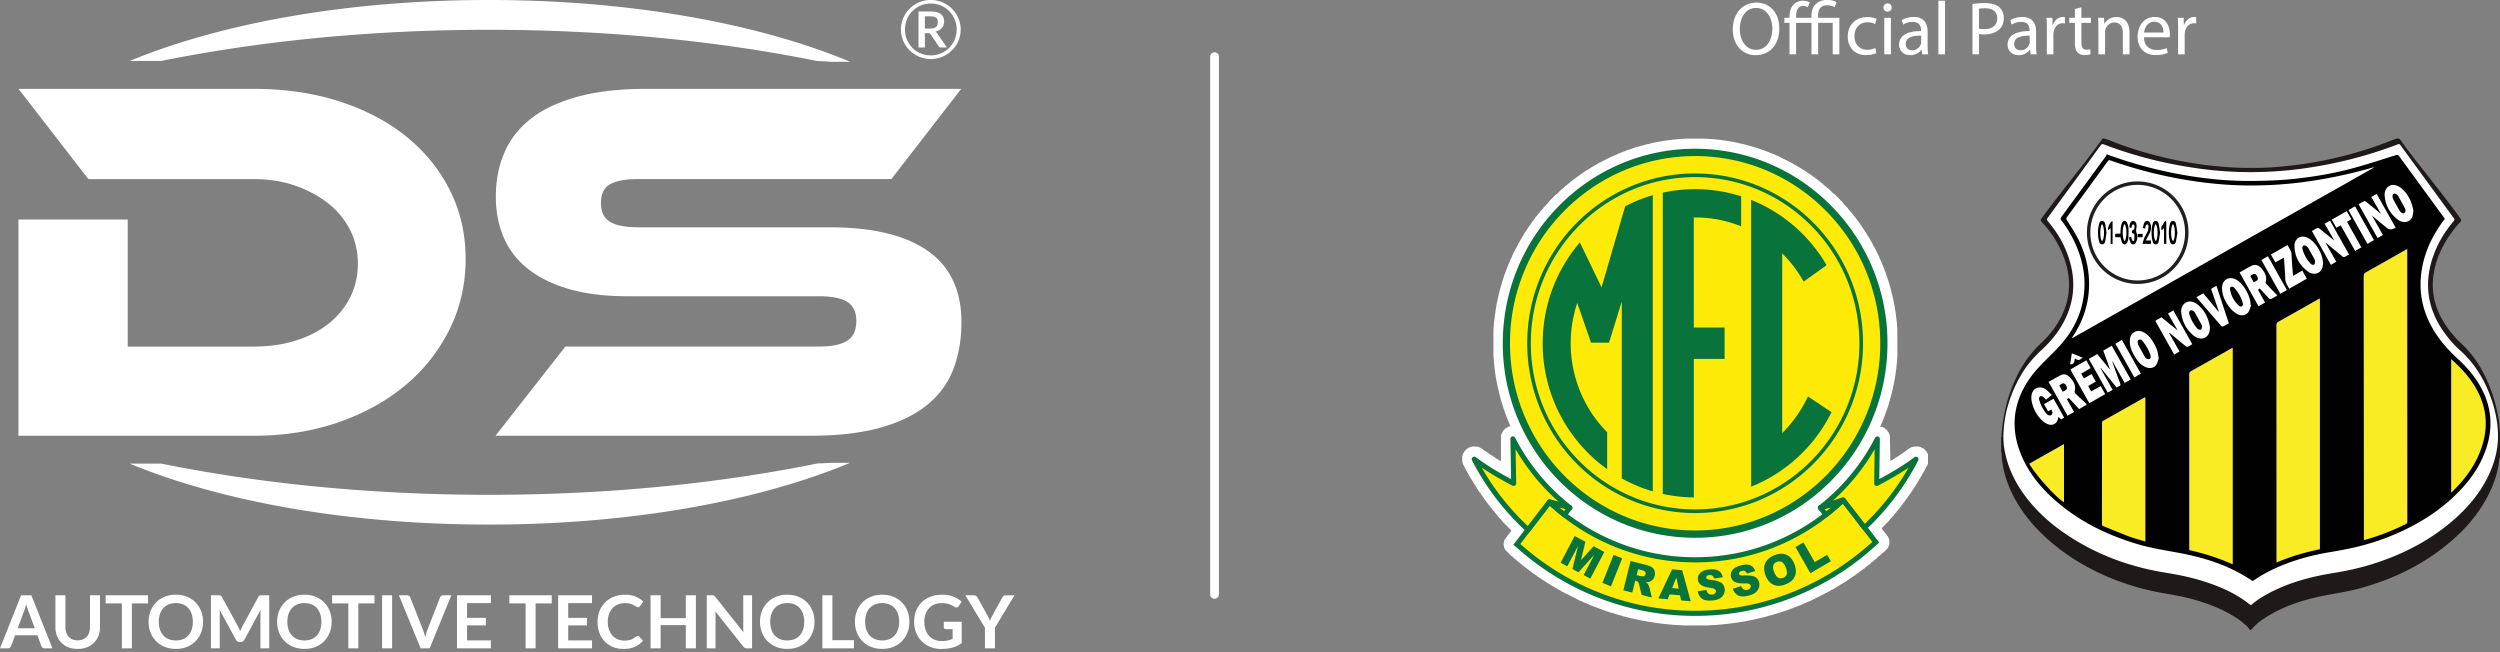
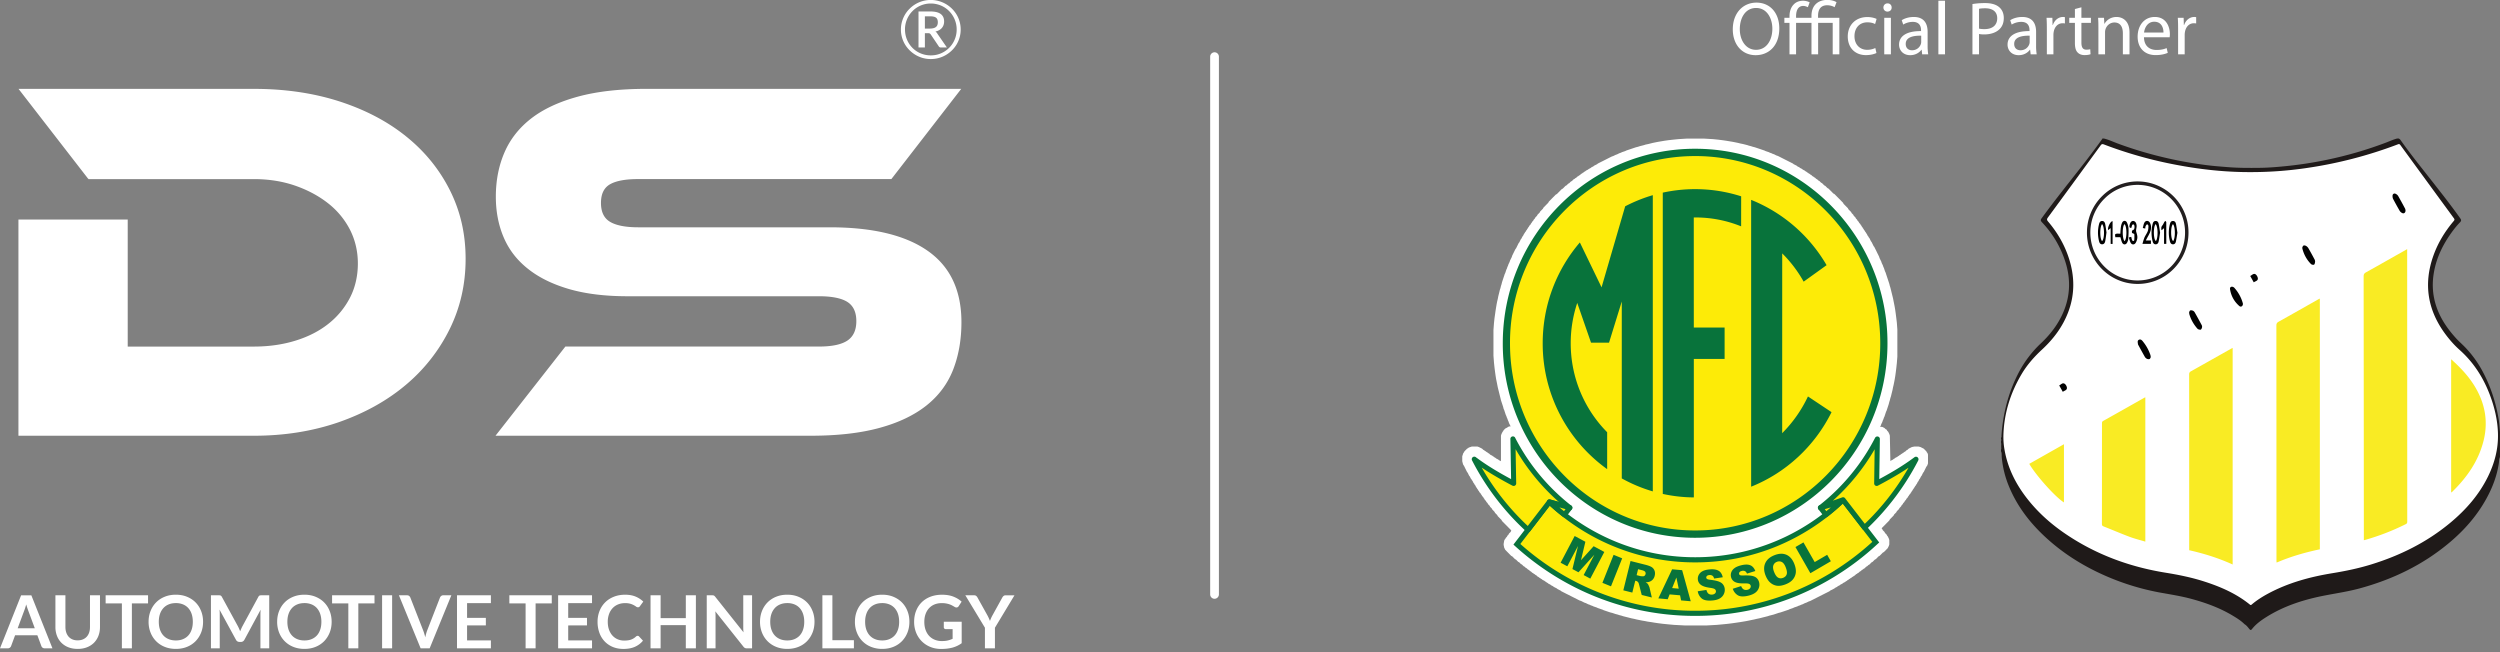
<svg xmlns="http://www.w3.org/2000/svg" width="276" height="72" fill="none">
  <rect width="100%" height="100%" fill="#808080" stroke="none" />
  <g clip-path="url(#a)">
    <path d="M134.568 6.26a.486.486 0 0 0-.483-.488.486.486 0 0 0-.483.488v59.357c0 .27.216.488.483.488a.486.486 0 0 0 .483-.488V6.26Z" fill="#fff" />
    <path d="M220.916 48.31c.078-.036.041-.107.044-.16.147-2.367.711-4.62 1.763-6.741a12.268 12.268 0 0 1 2.605-3.519c1.071-1.006 1.948-2.164 2.513-3.543.727-1.779.757-3.585.186-5.404a11.248 11.248 0 0 0-2.589-4.397c-.158-.168-.18-.26-.036-.457 1.388-1.908 2.868-3.743 4.318-5.602a95.658 95.658 0 0 0 2.333-3.096c.021-.03.054-.056.032-.099h.181c.532.125 1.025.365 1.534.554a43.948 43.948 0 0 0 5.55 1.637c1.425.325 2.864.57 4.313.755.748.096 1.502.15 2.256.211 1.192.098 2.386.096 3.58.08 1.035-.015 2.067-.104 3.097-.213a43.402 43.402 0 0 0 4.345-.685 43.112 43.112 0 0 0 6.426-1.87c.424-.16.837-.353 1.277-.469h.182c.08.044.146.1.202.178.923 1.318 1.928 2.572 2.92 3.837 1.212 1.546 2.439 3.082 3.582 4.682l.105.15c.101.139.091.26-.031.386-.431.442-.808.93-1.157 1.442-.899 1.314-1.542 2.74-1.778 4.328-.271 1.815.091 3.509 1.01 5.088.409.7.902 1.334 1.445 1.936.328.363.698.677 1.034 1.028a11.994 11.994 0 0 1 1.933 2.677c.88 1.652 1.452 3.41 1.762 5.258.077.458.095.922.144 1.384v2.8c-.105.214-.09.453-.124.679-.207 1.377-.692 2.654-1.354 3.865-1.031 1.889-2.419 3.477-4.051 4.855-2.946 2.49-6.328 4.114-10.019 5.11-1.201.324-2.426.508-3.645.74-2.345.443-4.603 1.142-6.645 2.436-.571.36-1.115.76-1.54 1.298-.115.143-.181.127-.291-.005-.158-.191-.305-.4-.528-.528-.366-.37-.801-.642-1.24-.909-1.441-.876-3.003-1.448-4.62-1.887-1.106-.3-2.233-.478-3.357-.68a27.312 27.312 0 0 1-6.025-1.82c-2.399-1.038-4.608-2.39-6.557-4.151-1.795-1.62-3.268-3.486-4.203-5.75a10.988 10.988 0 0 1-.804-3.234c-.019-.22.021-.452-.081-.662v-.183c.048-.094.011-.194.022-.292-.013-.163.026-.328-.022-.488v-.139a.356.356 0 0 0 0-.275v-.137h.003Z" fill="#1F1A19" />
    <path d="M221.175 48.13c.056-2.467.767-4.74 2.021-6.847.606-1.016 1.379-1.89 2.243-2.69 1.252-1.158 2.265-2.498 2.883-4.113.742-1.936.732-3.894.119-5.856-.486-1.555-1.287-2.94-2.338-4.175-.135-.16-.146-.257-.016-.436 1.948-2.649 3.886-5.305 5.822-7.96.098-.136.18-.175.351-.111a46.61 46.61 0 0 0 7.957 2.248c2.464.47 4.945.762 7.452.805 2.295.04 4.579-.097 6.853-.427a47.588 47.588 0 0 0 10.211-2.636c.135-.053.195-.018.274.09 1.964 2.693 3.931 5.385 5.902 8.074.088.12.081.19-.015.303-.969 1.139-1.739 2.402-2.245 3.818-1.129 3.167-.631 6.079 1.376 8.744.455.604.955 1.168 1.518 1.67 1.741 1.554 2.881 3.49 3.596 5.703.37 1.144.602 2.314.636 3.521.049 1.688-.369 3.265-1.105 4.765-.998 2.027-2.453 3.68-4.171 5.105-2.585 2.146-5.527 3.603-8.713 4.588-1.401.433-2.833.729-4.278.966-2.477.404-4.878 1.056-7.11 2.254-.628.338-1.228.719-1.778 1.18-.065.054-.114.128-.227.039-1.525-1.237-3.288-1.995-5.133-2.582-1.362-.432-2.759-.714-4.168-.942-4.054-.655-7.827-2.054-11.23-4.404-1.602-1.107-3.029-2.409-4.212-3.97-1.183-1.563-2.025-3.285-2.357-5.24a8.017 8.017 0 0 1-.118-1.486v.003Z" fill="#fff" />
    <path d="M235.992 31.346h-.08c-3.076-.043-5.549-2.614-5.513-5.734a5.637 5.637 0 0 1 1.693-3.975 5.515 5.515 0 0 1 3.969-1.607c3.098.044 5.589 2.6 5.549 5.696a5.692 5.692 0 0 1-1.696 4.013 5.543 5.543 0 0 1-3.918 1.607h-.004Zm-.013-10.935a5.137 5.137 0 0 0-3.625 1.5 5.262 5.262 0 0 0-1.579 3.704c-.034 2.909 2.273 5.307 5.142 5.347a5.192 5.192 0 0 0 3.731-1.498 5.303 5.303 0 0 0 1.582-3.745c.036-2.885-2.287-5.267-5.177-5.308h-.075.001Z" fill="#231F20" />
    <path d="M265.752 27.506a8.67 8.67 0 0 0-.156.084c-1.465.828-2.927 1.661-4.397 2.481-.191.107-.254.224-.254.445.013 9.552.018 19.101.024 28.653v.468c.052-.01.082-.013.109-.021a25.775 25.775 0 0 0 4.524-1.752c.165-.083.158-.197.158-.335l-.008-28.4v-1.623Zm-14.199 8.015c-.186.104-.241.22-.241.426.006 8.655.008 17.311.01 25.968 0 .056.009.112.016.195 1.55-.668 3.139-1.122 4.772-1.467V32.961c-.089.045-.155.076-.219.112-1.445.817-2.887 1.64-4.338 2.448Zm-9.662 5.464c-.152.084-.209.173-.209.353.005 6.395.005 12.793.005 19.188v.218c1.651.373 3.248.87 4.798 1.577v-23.91c-.064.03-.111.05-.155.075-1.48.833-2.956 1.67-4.439 2.499Zm-9.7 5.485c-.128.072-.133.165-.133.282 0 3.695 0 7.39-.007 11.085 0 .14.034.22.173.274.962.381 1.915.79 2.886 1.155.556.208 1.135.35 1.734.53v-15.93c-.036.012-.057.016-.077.027-1.525.861-3.047 1.724-4.576 2.578v-.001Zm41.674-2.522c-.596-1.474-1.557-2.681-2.689-3.761-.178-.17-.359-.335-.569-.53v14.72c.068-.048.095-.062.116-.081 1.621-1.582 2.895-3.385 3.46-5.63.403-1.604.305-3.181-.317-4.718h-.001ZM227.86 55.467v-6.425l-3.83 2.167c.76 1.305 2.912 3.699 3.83 4.258Z" fill="#F9EB24" />
-     <path d="M274.129 43.233c-.682-1.43-1.684-2.606-2.835-3.662-.883-.81-1.689-1.69-2.353-2.696-1.613-2.45-2.102-5.105-1.398-7.969.403-1.641 1.16-3.111 2.157-4.462.256-.348.256-.23.01-.567-1.619-2.216-3.238-4.428-4.853-6.645-.098-.134-.178-.155-.335-.107-1.566.486-3.124 1.006-4.706 1.435-2.127.576-4.297.945-6.488 1.183-1.566.17-3.137.22-4.713.235-2.476.022-4.926-.21-7.362-.628a49.024 49.024 0 0 1-8.388-2.214c-.057-.02-.114-.04-.171-.058l-.08-.08c-.039.08-.069.168-.121.239-1.636 2.24-3.274 4.479-4.915 6.714-.101.138-.113.229-.003.374a13.15 13.15 0 0 1 1.762 3.091c.664 1.662.942 3.382.716 5.167-.253 1.991-1.075 3.742-2.359 5.25-.718.846-1.538 1.601-2.312 2.396-1.067 1.097-1.947 2.321-2.476 3.776-.786 2.161-.6 4.28.297 6.363.757 1.755 1.905 3.225 3.29 4.51 2.713 2.519 5.922 4.119 9.424 5.175 1.57.473 3.186.709 4.79 1.014 2.791.531 5.466 1.39 7.854 3.004.111.074.183.055.283-.011.277-.187.554-.375.841-.542 2.397-1.384 5.002-2.146 7.703-2.588 2.035-.333 4.035-.788 5.966-1.526 3.065-1.17 5.85-2.794 8.157-5.181 1.332-1.38 2.393-2.938 2.991-4.787.686-2.115.593-4.185-.37-6.201l-.003-.002Zm-11.054-17.291-.589.341-2.096-3.735c.214-.122.411-.245.62-.343.049-.023.152.027.207.071.493.393.979.794 1.468 1.191.044.037.09.07.173.134l-1.065-1.854.594-.343 2.085 3.715c-.355.261-.685.267-.991.018-.27-.221-.541-.44-.81-.663-.263-.218-.522-.438-.806-.677l1.207 2.146.003-.001Zm-.985.566-.724.417-2.093-3.73.722-.419 2.093 3.732h.002Zm-33.251 10.641c1.14-1.72 1.773-3.607 1.794-5.686.02-1.833-.419-3.563-1.256-5.181-.349-.675-.774-1.31-1.179-1.957-.085-.135-.104-.22-.003-.36a1739.73 1739.73 0 0 0 4.502-6.162c.088-.123.162-.14.299-.093a48.878 48.878 0 0 0 8.267 2.138c2.427.408 4.871.64 7.338.63a44.648 44.648 0 0 0 5.476-.348 52.105 52.105 0 0 0 7.788-1.613c.063-.018.129-.035.194-.051l.016.04-33.293 18.823-.034-.025c.029-.052.054-.108.088-.158l.003.003Zm23.457-6.32c-.017-.67-.079-1.342-.121-2.014-.008-.113-.021-.226-.036-.376l-.94.53-.489-.868 1.835-1.052c.175.353.423.635.441 1.05.031.77.102 1.54.161 2.363l1.028-.586.497.888-1.943 1.113c-.174-.346-.42-.63-.43-1.046l-.003-.001Zm.177 1.19-.722.416-2.097-3.733.726-.413 2.093 3.732v-.002Zm-9.99.793.759-.432 1.685 2.03.034-.017c-.189-.553-.378-1.105-.569-1.658-.08-.231-.158-.462-.243-.691-.041-.112-.023-.183.09-.238.146-.072.287-.16.456-.256l1.367 4.141c-.22.127-.412.247-.616.346-.053.027-.168.012-.204-.03-.914-1.048-1.822-2.104-2.759-3.193v-.002Zm1.503 3.377c-.03.19-.039.343-.08.489-.141.51-.645.81-1.149.661a1.627 1.627 0 0 1-.582-.29c-.79-.662-1.258-1.51-1.364-2.547a1.16 1.16 0 0 1 .178-.789.932.932 0 0 1 1.008-.4c.165.045.339.101.476.202.912.667 1.358 1.604 1.514 2.676l-.001-.002Zm-10.548 4.426c.204.56.404 1.119.618 1.674.067.172.067.286-.126.357-.083.03-.158.086-.253.137l-1.748-2.163-.035.023 1.341 2.397-.54.309-2.089-3.725.936-.536 1.348 1.656.037-.018-.727-2.018.941-.536 2.088 3.723-.666.383-1.329-2.36-.039.017c.081.228.161.454.244.682l-.001-.002Zm.102-2.672.718-.416 2.092 3.728-.718.413-2.092-3.725Zm-4.807 1.062 1.194.483c-.17.108-.29.238-.422.251-.134.015-.279-.086-.447-.147-.036.327-.072.644-.516.634l.191-1.222v.001Zm-.868 16.448c-.918-.559-3.072-2.952-3.832-4.257l3.832-2.168v6.425Zm-.321-9.15c-.095-.09-.189-.183-.284-.274-.02.038-.036.056-.038.076-.078.64-.585.962-1.174.71a2.068 2.068 0 0 1-.667-.458c-.588-.61-.979-1.342-1.103-2.189-.039-.26-.018-.56.075-.805.225-.593.923-.77 1.481-.386.245.169.447.401.69.626l-.641.518c-.112-.111-.205-.236-.329-.314-.09-.056-.245-.096-.322-.053-.076.045-.145.213-.122.304.065.266.156.523.274.769.117.245.279.471.422.704a.971.971 0 0 0 .116.14c.186.193.402.25.543.145.149-.11.159-.326.014-.603l-.374.196-.445-.785 1.05-.607 1.175 2.088-.341.198Zm2.773-1.59-.78.448c-.383-.412-.753-.813-1.134-1.222l-.22.122.793 1.422-.718.413-2.094-3.733c.47-.261.912-.527 1.37-.754.307-.152.625-.075.868.148.484.444.824.957.641 1.673-.016.064.039.175.095.227.404.39.818.77 1.23 1.155l-.051.1Zm-1.742-3.925 1.752-1.008.484.861-1.044.608.296.527.849-.476.464.825-.842.491.331.596 1.052-.594.498.89-1.752 1.008-2.091-3.724.003-.004Zm8.274 18.992c-.597-.18-1.178-.32-1.734-.53-.969-.364-1.922-.771-2.886-1.154-.139-.054-.173-.133-.173-.274.005-3.695.005-7.39.007-11.087 0-.117.004-.21.133-.28 1.527-.855 3.051-1.72 4.576-2.579.018-.01.041-.014.077-.026v15.93Zm1.217-19.531c-.222.366-.695.47-1.132.302-.527-.203-.885-.606-1.173-1.07-.379-.608-.685-1.246-.62-1.995.067-.754.753-1.155 1.434-.843.533.246.882.683 1.169 1.176.297.511.535 1.044.545 1.653l.057.021c-.091.253-.143.53-.28.754v.002Zm3.243-2.026c-.571-.465-1.137-.938-1.705-1.409a.247.247 0 0 0-.142-.066l1.155 2.06-.582.336-2.092-3.727.682-.39 1.798 1.46-1.075-1.872.589-.341 2.089 3.725c-.182.104-.34.21-.51.285-.052.023-.155-.018-.209-.06h.002Zm5.182 24.085c-1.548-.708-3.146-1.205-4.797-1.577v-.218c0-6.396 0-12.793-.005-19.188 0-.18.057-.268.209-.352 1.482-.828 2.959-1.664 4.438-2.5.044-.024.092-.044.155-.073v23.91-.002Zm1.744-27.879c-.284.426-.835.5-1.339.185a2.788 2.788 0 0 1-.68-.594c-.496-.612-.862-1.295-.901-2.108-.008-.172.01-.355.056-.52a.946.946 0 0 1 1.161-.655c.144.04.287.1.415.177.796.485 1.52 1.803 1.518 2.743l.061.023c-.095.25-.147.531-.291.75Zm2.279-1.473c-.347-.361-.687-.73-1.032-1.102l-.208.129.79 1.418-.723.41-2.094-3.734c.466-.26.9-.523 1.352-.75.341-.172.749-.063 1.042.275.384.442.674.926.485 1.56-.016.055.044.15.095.204.389.415.786.823 1.2 1.255-.246.14-.471.279-.706.396-.048.023-.157-.015-.201-.061Zm5.602 27.674c-1.633.345-3.22.798-4.772 1.466-.006-.082-.016-.138-.016-.194-.003-8.656-.003-17.311-.01-25.968 0-.208.054-.322.242-.426 1.45-.808 2.892-1.63 4.337-2.448.064-.036.131-.068.219-.112V60.63Zm.295-31.153c-.142.576-.688.878-1.246.69a1.06 1.06 0 0 1-.289-.13c-1.008-.723-1.577-1.698-1.563-2.959.009-.712.679-1.143 1.332-.876.285.12.543.297.755.522.612.653.997 1.427 1.07 2.346-.02.135-.028.273-.06.405l.001.002Zm2.413-1.105c-.057.024-.168-.015-.225-.063-.6-.49-1.194-.988-1.79-1.483-.014-.013-.036-.018-.071-.036l1.184 2.106-.591.343-2.093-3.733c.217-.125.408-.247.611-.343.05-.023.154.022.212.066.51.408 1.014.822 1.522 1.234l.127.099-1.07-1.86.597-.342 2.094 3.731c-.179.102-.336.21-.507.282v-.001Zm1.181-.667-1.587-2.822-.485.262-.505-.894 1.65-.947.505.896-.472.287 1.581 2.824-.685.394h-.002Zm5.604 30.145a25.605 25.605 0 0 1-4.524 1.752c-.028.009-.057.012-.109.022v-.469c-.007-9.551-.013-19.1-.025-28.652 0-.221.064-.338.255-.445 1.469-.82 2.931-1.653 4.396-2.481.038-.022.078-.042.157-.085v1.622c.001 9.467.005 18.933.008 28.4 0 .138.006.252-.158.335v.001Zm.739-34.002a.923.923 0 0 1-1.129.636 1.345 1.345 0 0 1-.473-.213c-.912-.698-1.429-1.622-1.485-2.787a1.176 1.176 0 0 1 .09-.466c.166-.436.641-.695 1.086-.576.214.058.438.152.607.29.809.66 1.24 1.538 1.39 2.572-.029.183-.039.37-.09.543l.004.001Zm7.838 24.806c-.563 2.243-1.837 4.048-3.46 5.63-.021.02-.047.035-.116.08V39.646c.211.195.392.36.569.53 1.133 1.082 2.093 2.288 2.689 3.76.621 1.538.718 3.115.316 4.719h.002Z" fill="#010101" />
    <path d="M249.007 30.28c-.214-.133-.379.09-.581.19l.388.698c.193-.134.478-.165.451-.444-.017-.158-.128-.361-.258-.442v-.002Zm-21.091 12.077c-.225-.127-.387.106-.581.197l.398.704c.184-.144.483-.172.454-.462-.017-.158-.136-.363-.27-.439h-.001Zm26.683-15.201c-.08-.048-.211-.08-.287-.046-.075.031-.111.157-.136.194.005.098 0 .13.01.159.17.646.478 1.215.948 1.686.072.072.258.113.336.069.077-.043.104-.211.117-.328a.5.5 0 0 0-.066-.263c-.217-.409-.438-.814-.669-1.215a.744.744 0 0 0-.253-.256Zm9.925-5.737c-.198-.124-.392-.017-.388.219 0 .112.017.236.068.333.233.442.475.881.726 1.312a.69.69 0 0 0 .25.226c.194.113.386-.009.391-.266-.011-.053-.013-.143-.051-.214a52.063 52.063 0 0 0-.765-1.396.671.671 0 0 0-.231-.214Zm-22.427 12.883c-.088-.038-.211-.064-.292-.031-.069.028-.098.15-.126.196.011.112.01.175.026.233.173.579.465 1.092.857 1.547.039.044.088.096.141.11.089.027.209.066.27.029.071-.047.115-.167.135-.263a.398.398 0 0 0-.046-.244 54.854 54.854 0 0 0-.768-1.397.462.462 0 0 0-.197-.183v.003Zm4.577-2.526a.405.405 0 0 0-.109-.08c-.198-.108-.402-.007-.371.216.11.75.462 1.382 1.03 1.874.179.155.398.006.395-.241-.004-.018-.005-.041-.01-.063a4.251 4.251 0 0 0-.935-1.704v-.002Zm-10.111 5.901c-.107-.127-.244-.26-.429-.165-.189.098-.124.287-.107.45a.275.275 0 0 0 .032.11c.243.445.483.89.734 1.33a.56.56 0 0 0 .232.212c.085.04.21.056.29.02.069-.032.098-.152.131-.208-.02-.11-.021-.18-.044-.243a4.813 4.813 0 0 0-.84-1.502l.001-.004Zm-1.752-13.113c-.116-.242-.393-.239-.517 0a1.58 1.58 0 0 0-.148.499c-.036.239-.041.483-.061.74-.156 0-.313-.028-.455.007-.225.056-.077.24-.108.38h.571c.069.222.108.428.198.608.124.247.403.243.535-.003.067-.126.121-.27.13-.41.027-.387.049-.778.03-1.164a1.769 1.769 0 0 0-.172-.655l-.003-.002Zm-.258 2.06c-.264-.276-.269-1.58-.019-1.877.282.18.305 1.584.019 1.878Zm5.669-1.924c-.032-.159-.125-.299-.321-.304-.198-.005-.287.135-.33.294a3.752 3.752 0 0 0 0 1.99c.043.16.141.296.332.293.181-.002.278-.132.311-.285.072-.327.118-.659.173-.989-.054-.341-.096-.673-.165-1Zm-.302 1.912c-.287-.165-.306-1.609-.026-1.864.266.235.286 1.535.026 1.864Zm-1.929-2.217c-.206-.004-.294.153-.336.318a3.862 3.862 0 0 0 0 1.948c.042.165.137.318.341.312.192-.005.285-.149.318-.309.067-.318.107-.643.161-.973-.05-.326-.09-.653-.155-.973-.034-.169-.13-.32-.331-.323h.002Zm.019 2.217c-.272-.162-.306-1.543-.034-1.871.277.25.294 1.559.034 1.87Zm-5.93-2.217c-.203-.004-.293.15-.337.316a3.874 3.874 0 0 0-.007 1.925c.043.172.127.342.346.335.214-.006.3-.173.334-.348.061-.313.095-.632.141-.957-.048-.315-.083-.633-.147-.945-.034-.166-.127-.322-.33-.326Zm-.011 2.221c-.258-.252-.266-1.572 0-1.877.289.289.281 1.651 0 1.877Zm3.812-1.725c-.027-.332-.2-.506-.403-.498-.187.008-.327.203-.381.506-.033.182.021.27.205.258.033-.116.052-.233.101-.332.018-.035.141-.06.168-.035.123.104.102.53-.04.583-.232.085-.155.242-.157.343.113.06.25.095.255.142.019.22.008.443-.007.665-.002.032-.08.092-.113.087a.192.192 0 0 1-.127-.104c-.042-.11-.063-.231-.094-.358l-.27.068c.075.216.115.42.212.592.129.227.399.234.54.015a1.36 1.36 0 0 0 .182-.485c.045-.251-.035-.484-.11-.73-.065-.214.062-.48.043-.719l-.004.002Z" fill="#010101" />
    <path d="M237.356 25.675c.152-.358.183-.73-.006-1.084-.144-.27-.478-.277-.615-.005-.089.175-.115.383-.17.584l.272.063c.012-.11.004-.2.036-.273.036-.08.111-.145.168-.217.052.067.152.135.15.2-.005.2-.014.413-.085.596-.091.24-.259.449-.362.685-.093.214-.142.447-.217.696h.935v-.371h-.566c.059-.116.098-.195.139-.272.107-.202.233-.395.321-.604v.002Zm1.716-1.282c-.042.033-.098.06-.124.102-.078.129-.124.287-.223.393-.147.158-.131.32-.1.53l.286-.227v1.732h.249c0-.813 0-1.605-.003-2.397 0-.044-.055-.089-.085-.133Zm-6.344 1.013.289-.223V26.9c0 .007.008.012.019.027h.193v-2.514c-.232-.004-.574.68-.501.993Z" fill="#010101" />
-     <path d="M236.545 25.823h-.54v.365h.54v-.365Z" fill="#010101" />
    <path d="m212.794 50.013-.061-.06-.059-.12-.119-.12-.058-.061-.119-.119-.12-.06-.236-.12-.238-.06h-.416l-.297.06-.237.12-.119.06-.119.119-.119.06-.117.121-.119.061-.061.06-.117.06-.061.06-.119.06-.058.059-.12.061-.058.061-.119.06-.061.059-.236.12-.061.06-.119.06-.058.06-.237.12-.06.06-.059-2.823-.059-.18-.06-.12-.059-.12-.06-.061-.059-.06-.06-.12-.118-.06-.119-.12-.119-.06-.119-.06-.246-.004.068-.117.061-.18.117-.239.06-.181.059-.12.059-.18.06-.12.059-.18.119-.36.059-.12.06-.182.059-.18.06-.18.059-.181.06-.24.059-.18.059-.24.06-.18.059-.24.059-.242.06-.239.059-.302.058-.239.061-.298.058-.302.061-.36.059-.42.06-.482.059-.541.058-.72v-3.004l-.058-.782-.059-.48-.06-.48-.059-.42-.061-.362-.058-.3-.061-.3-.058-.3-.059-.241-.119-.48-.059-.24-.06-.24-.059-.18-.059-.24-.119-.36-.06-.182-.178-.54-.059-.18-.06-.121-.059-.18-.06-.181-.059-.12-.059-.179-.119-.24-.058-.18-.061-.121-.119-.24-.059-.18-.238-.48-.058-.123-.239-.478-.06-.061-.059-.12-.178-.36-.058-.06-.061-.12-.058-.122-.059-.119-.06-.061-.059-.119-.059-.06-.06-.12-.061-.122-.058-.059-.059-.12-.06-.06-.059-.12-.059-.06-.06-.12-.059-.061-.06-.12-.059-.06-.059-.12-.06-.06-.06-.12-.118-.119-.06-.122-.118-.12-.06-.12-.118-.12-.06-.12-.059-.061-.119-.119-.06-.12-.178-.18-.059-.12-.06-.06-.059-.06-.178-.18-.058-.121-.119-.12-.061-.06-.058-.06-.061-.06-.178-.18-.058-.12-.237-.24-.06-.063-.059-.059-.06-.06-.475-.48-.059-.06-.119-.06-.059-.06-.06-.06-.357-.36-.059-.06-.119-.062-.178-.18-.06-.059-.118-.06-.238-.24-.117-.061-.178-.18-.121-.06-.119-.12-.117-.06-.119-.12-.119-.06-.059-.06-.119-.061-.059-.06-.06-.059-.119-.061-.059-.06-.119-.059-.059-.06-.119-.06-.059-.06-.119-.062-.059-.06-.12-.059-.118-.061-.06-.06-.237-.12-.058-.06-.12-.059-.12-.06-.059-.062-.356-.18-.058-.059-.238-.12-.12-.06-.355-.18-.119-.06-.118-.06-.12-.061-.593-.3-.179-.06-.119-.059-.118-.063-.177-.059-.119-.06-.178-.06-.121-.06-.356-.12-.119-.06-.178-.06-.177-.06-.178-.061-.356-.119-.179-.06-.237-.06-.179-.06-.237-.06-.179-.06-.473-.12-.299-.06-.236-.061-.297-.061-.299-.06-.355-.059-.356-.06-.416-.06-.475-.06-.593-.06-1.01-.06h-1.84l-.951.06-.593.06-.535.06-.417.06-.71.12-.298.059-.297.061-.238.061-.237.06-.297.06-.178.06-.238.06-.236.06-.178.06-.24.06-.533.179-.18.06-.356.121-.117.06-.178.06-.179.06-.119.06-.178.06-.237.12-.179.062-.237.119-.177.06-.239.12-.119.06-.355.18-.119.061-.237.12-.121.06-.355.18-.059.06-.238.12-.119.06-.059.06-.238.12-.059.06-.236.12-.061.06-.119.061-.119.06-.059.059-.119.062-.059.06-.119.06-.058.06-.119.06-.061.059-.059.061-.119.06-.058.059-.119.06-.059.06-.061.061-.117.06-.06.06-.119.06-.178.18-.119.06-.119.12-.059.06-.119.062-.118.119-.062.06-.117.06-.297.3-.119.061-.118.12-.06.06-.356.36-.119.06-.236.24-.062.06-.295.3-.061.062-.117.119-.061.12-.177.18-.061.06-.058.06-.059.062-.178.18-.06.118-.237.241-.06.061-.059.12-.059.06-.06.06-.119.12-.059.12-.119.119-.059.061-.06.12-.117.12-.061.12-.117.12-.061.122-.06.06-.059.12-.119.119-.059.12-.06.06-.059.12-.058.06-.061.121-.058.06-.059.12-.061.06-.06.12-.059.06-.058.121-.061.12-.058.06-.12.24-.058.059-.059.122-.119.24-.059.06-.06.119-.06.12-.059.12-.119.242-.059.059-.119.24-.059.121-.178.36-.06.181-.059.12-.06.12-.059.12-.06.18-.059.12-.059.12-.06.18-.059.12-.058.182-.061.119-.117.36-.061.122-.058.18-.061.18-.06.18-.059.18-.059.18-.06.24-.059.181-.058.24-.061.18-.058.24-.12.48-.058.302-.059.239-.06.3-.061.36-.058.361-.059.42-.061.421-.058.541-.059.78v2.825l.059.78.058.541.061.48.059.421.058.361.061.299.06.302.059.298.058.243.061.239.059.24.119.48.058.242.119.36.059.18.059.18.06.24.061.12.058.182.119.36.059.12.061.18.058.12.059.18.06.12.059.182.178.36h-.119l-.178.059-.059.06-.236.121-.119.119-.061.06-.06.12-.059.06-.059.121-.06.12-.059.18v2.823l-.236-.12-.061-.06-.117-.06-.121-.06-.058-.06-.12-.06-.058-.06-.119-.06-.059-.059-.119-.061-.119-.061-.061-.06-.058-.059-.119-.06-.059-.06-.119-.06-.059-.06-.119-.06-.059-.061-.119-.061-.06-.06-.059-.059-.356-.18-.177-.06h-.596l-.178.06-.179.06-.059.06-.119.06-.117.119-.061.06-.117.121-.06.12-.059.06-.059.18-.06.181v.54l.06.24.059.18.059.061.06.12.059.121.236.479.061.06.117.242.062.118.059.061.058.12.061.121.059.06.058.12.061.06.117.24.06.06.059.122.059.06.06.12.061.118.058.061.061.12.058.06.059.12.06.06.059.12.119.12.059.12.059.06.06.121.059.061.06.06.059.12.06.06.059.12.059.06.06.06.059.12.119.12.059.12.177.18.061.122.179.18.059.118.236.241.061.12.178.18.06.061.059.12.178.179.058.061.178.18.06.12.178.18.061.06.058.062.594.599.059.06.06.06v.061l-.06.12-.178.179-.059.12-.06.061-.059.061-.058.12-.12.12-.058.12-.061.06-.058.12-.061.36v.12l.061.302.119.239.178.18.058.06.356.36.06.062.119.059.118.12.06.061.118.12.119.06.178.18.06.06.119.059.059.06.06.062.059.06.119.06.178.18.117.06.06.059.061.06.117.06.061.06.058.06.119.062.12.118.117.061.06.06.061.06.117.06.061.06.117.059.06.063.118.06.119.12.119.059.06.06.118.06.06.06.118.06.06.06.119.061.117.06.061.06.117.06.061.06.119.06.058.06.239.12.058.06.119.059.118.061.062.061.355.18.059.06.237.12.12.06.059.058.119.063.473.24.121.059.592.3.121.061.592.3.18.06.355.18.178.06.119.061.119.06.178.06.119.06.178.06.119.06.178.06.178.06.119.059.177.06.178.062.18.06.119.06.533.18.18.06.236.059.356.12.238.061.178.06.238.06.178.06.711.18.238.06.297.06.238.06.297.06.297.062.357.06.296.059.417.06.356.06.416.06.473.06.595.06.653.06 1.127.06h2.496l1.069-.06.652-.06.594-.06.475-.06.416-.06.415-.06.358-.06.355-.06.297-.06.297-.062.297-.06.238-.059.295-.06.239-.06.238-.06.475-.12.177-.06.239-.06.236-.06.178-.06.179-.06.178-.061.237-.06.177-.059.18-.06.533-.18.119-.06.18-.061.178-.061.117-.06.356-.12.12-.06.178-.059.119-.06.178-.06.118-.06.12-.06.178-.062.237-.118.178-.061.119-.06.119-.06.474-.24.12-.061.119-.06.711-.36.121-.06.236-.119.119-.063.059-.059.238-.12.119-.06.119-.06.059-.06.237-.119.06-.061.117-.061.121-.06.059-.059.238-.12.059-.06.236-.12.061-.06.119-.06.058-.06.119-.06.059-.062.119-.06.059-.059.119-.06.059-.06.119-.06.06-.06.119-.06.059-.06.06-.062.118-.06.06-.059.118-.06.119-.12.119-.06.119-.12.119-.06.059-.061.119-.06.178-.18.119-.059.119-.12.119-.06.117-.12.061-.061.058-.061.12-.06.117-.12.06-.06.061-.059.117-.06.119-.12.061-.06.117-.121.119-.06.119-.12.061-.06.177-.18.118-.06.06-.061.356-.36.06-.12.059-.12.06-.18v-.482l-.06-.18-.059-.119-.06-.12-.059-.06-.06-.122-.178-.18-.059-.12-.178-.18-.06-.12-.059-.06v-.06l.475-.479.059-.063.119-.118.06-.061.119-.12.059-.12.119-.12.059-.061.236-.24.061-.12.058-.06.061-.059.119-.12.059-.12.238-.241.058-.12.12-.12.058-.062.059-.119.06-.06.061-.06.058-.12.12-.12.058-.12.061-.06.058-.06.059-.12.119-.121.059-.119.06-.06.061-.121.117-.12.06-.121.059-.06.059-.12.06-.06.059-.12.059-.06.06-.12.059-.06.059-.12.06-.06.06-.12.059-.06.06-.12.059-.121.059-.06.119-.24.059-.06.06-.122.059-.119.058-.06.178-.36.061-.061.238-.479.058-.122.059-.06.061-.12.058-.18v-.961l-.058-.18Z" fill="#fff" />
    <path fill-rule="evenodd" clip-rule="evenodd" d="M187.143 16.828a20.72 20.72 0 0 1 14.734 6.17 21.195 21.195 0 0 1 6.103 14.9c0 8.524-5.079 16.206-12.863 19.467-7.786 3.26-16.75 1.459-22.71-4.568-5.959-6.025-7.742-15.09-4.517-22.962 3.225-7.874 10.824-13.007 19.251-13.007h.002Z" fill="#FDEB07" />
    <path fill-rule="evenodd" clip-rule="evenodd" d="M187.143 16.422c5.864 0 11.173 2.405 15.014 6.29a21.521 21.521 0 0 1 6.221 15.183c0 5.93-2.377 11.3-6.221 15.185-3.841 3.886-9.151 6.29-15.014 6.29v.001c-5.865-.001-11.174-2.405-15.016-6.291a21.529 21.529 0 0 1-6.22-15.183c0-5.93 2.378-11.3 6.22-15.185 3.843-3.887 9.151-6.29 15.014-6.29h.002Zm0 .808h-.002c-5.641 0-10.748 2.313-14.448 6.054a20.719 20.719 0 0 0-5.989 14.613c0 5.704 2.289 10.869 5.989 14.61 3.698 3.742 8.809 6.056 14.45 6.056s10.749-2.313 14.448-6.054a20.719 20.719 0 0 0 5.989-14.612v-.002c0-5.704-2.289-10.87-5.987-14.61-3.7-3.742-8.809-6.056-14.45-6.056v.001Z" fill="#08733B" />
-     <path fill-rule="evenodd" clip-rule="evenodd" d="M187.143 19.15c5.119 0 9.753 2.1 13.107 5.492a18.79 18.79 0 0 1 5.429 13.253c0 5.178-2.075 9.865-5.429 13.256-3.354 3.392-7.988 5.49-13.107 5.49-5.119 0-9.755-2.1-13.109-5.491a18.797 18.797 0 0 1-5.429-13.255c0-5.178 2.076-9.865 5.43-13.258 3.354-3.392 7.989-5.49 13.106-5.49l.002.003Zm0 .404h-.002c-5.006 0-9.54 2.054-12.823 5.373a18.386 18.386 0 0 0-5.315 12.97c0 5.062 2.031 9.647 5.313 12.967 3.284 3.32 7.817 5.373 12.825 5.373 5.007 0 9.54-2.054 12.824-5.373a18.392 18.392 0 0 0 5.313-12.967c0-5.066-2.031-9.65-5.313-12.97-3.282-3.32-7.817-5.374-12.824-5.374l.002.001Z" fill="#08733B" />
    <path fill-rule="evenodd" clip-rule="evenodd" d="M182.473 54.25a16.636 16.636 0 0 1-3.429-1.434V33.283l-1.405 4.544h-1.99l-1.521-4.384a14.015 14.015 0 0 0-.721 4.454c0 3.835 1.537 7.308 4.023 9.822v4.074a17.05 17.05 0 0 1-7.116-13.896c0-4.256 1.547-8.148 4.102-11.132l2.396 4.957 2.608-8.946a16.801 16.801 0 0 1 3.049-1.23v32.703h.004Zm17.125-10.482 2.604 1.733c-1.847 3.733-5.012 6.686-8.876 8.23V22.065a16.943 16.943 0 0 1 8.329 7.21l-2.532 1.819a13.914 13.914 0 0 0-2.367-3.12l-.003 19.848a14.396 14.396 0 0 0 2.845-4.054Zm-12.597 11.148a16.694 16.694 0 0 1-3.431-.386V21.267a16.786 16.786 0 0 1 3.573-.386c1.77 0 3.478.277 5.081.792l-.003 3.315a13.388 13.388 0 0 0-5.078-.98c-.047 0-.088.004-.15 0l.003 12.155h3.401v3.464h-3.399l.003 15.289Z" fill="#08733B" />
    <path fill-rule="evenodd" clip-rule="evenodd" d="M207.082 59.853c-5.249 4.878-12.251 7.857-19.939 7.857-7.688 0-14.463-2.885-19.683-7.623l3.597-4.677c4.218 3.966 9.872 6.393 16.086 6.393 6.214 0 12.09-2.522 16.334-6.627l3.605 4.677Z" fill="#FDEB07" />
    <path fill-rule="evenodd" clip-rule="evenodd" d="M207.272 60.064a29.639 29.639 0 0 1-4.842 3.66 29.364 29.364 0 0 1-15.284 4.27 29.392 29.392 0 0 1-12.437-2.748 29.828 29.828 0 0 1-7.434-4.947l-.192-.177.16-.208 3.597-4.677.186-.242.223.206.003.004a24.194 24.194 0 0 0 1.831 1.553c.642.49 1.305.944 1.985 1.361a23.046 23.046 0 0 0 12.078 3.4 23.058 23.058 0 0 0 10.157-2.344 23.415 23.415 0 0 0 5.985-4.205l.223-.214.19.246 3.605 4.676.16.208-.193.177-.001.001Zm-2.661 1.498c.726-.55 1.424-1.13 2.093-1.74l-3.256-4.225a23.976 23.976 0 0 1-7.245 4.697 23.63 23.63 0 0 1-9.057 1.794 23.601 23.601 0 0 1-12.367-3.484 24.12 24.12 0 0 1-3.685-2.775l-3.249 4.225a29.205 29.205 0 0 0 8.681 5.358 28.814 28.814 0 0 0 10.619 2.016c5.484 0 10.613-1.53 14.996-4.188a29.595 29.595 0 0 0 2.47-1.678Z" fill="#08733B" />
    <path fill-rule="evenodd" clip-rule="evenodd" d="M211.524 50.706a27.875 27.875 0 0 1-5.681 7.539l-2.366-3.069-2.501.876a22.969 22.969 0 0 0 6.279-7.58l-.07 4.893c1.746-.915 3.176-1.788 4.338-2.659h.001Zm-44.505-2.253a22.948 22.948 0 0 0 6.291 7.6l-2.253-.64-2.361 3.068a27.86 27.86 0 0 1-5.941-7.783c1.163.874 2.6 1.75 4.351 2.669l-.088-4.913.001-.001Z" fill="#FDEB07" />
    <path fill-rule="evenodd" clip-rule="evenodd" d="M211.774 50.838a28.578 28.578 0 0 1-1.351 2.336 28.04 28.04 0 0 1-4.391 5.279.275.275 0 0 1-.395-.015c-.01-.01-.018-.022-.028-.033l-2.23-2.895-2.313.81a.278.278 0 0 1-.354-.177.281.281 0 0 1 .095-.315 22.456 22.456 0 0 0 2.049-1.81 22.629 22.629 0 0 0 4.151-5.678.28.28 0 0 1 .529.155l-.064 4.397c.71-.381 1.361-.753 1.958-1.117a25.176 25.176 0 0 0 1.928-1.298.277.277 0 0 1 .39.06c.067.09.072.207.023.3l.003.001Zm-1.132.9.059-.103c-.312.208-.64.419-.982.628-.733.447-1.531.898-2.403 1.356a.279.279 0 0 1-.408-.254l.052-3.766a23.216 23.216 0 0 1-4.615 5.678l1.025-.36a.28.28 0 0 1 .327.088l2.177 2.824a27.602 27.602 0 0 0 4.768-6.089v-.001Zm-43.372-3.414a22.555 22.555 0 0 0 1.411 2.377 22.623 22.623 0 0 0 4.801 5.129.283.283 0 0 1 .051.396.275.275 0 0 1-.297.1l-2.07-.589-2.243 2.919a.279.279 0 0 1-.395.049c-.005-.003-.01-.01-.015-.013l-.009-.012-.007-.006a30.985 30.985 0 0 1-.982-.947 27.985 27.985 0 0 1-5.001-6.899.284.284 0 0 1 .119-.381.278.278 0 0 1 .313.036c.572.43 1.21.86 1.917 1.292.597.366 1.249.737 1.962 1.12l-.078-4.434a.279.279 0 0 1 .527-.134l-.004-.003Zm.19 1.501-.139-.237.067 3.754a.292.292 0 0 1-.031.155.28.28 0 0 1-.377.122 41.787 41.787 0 0 1-2.413-1.362 32.874 32.874 0 0 1-.987-.63 27.523 27.523 0 0 0 5.084 6.438l2.172-2.826a.277.277 0 0 1 .297-.099l.966.276a23.294 23.294 0 0 1-4.639-5.59Zm-4.519.657a.285.285 0 0 1 .064.084l-.064-.084Z" fill="#08733B" />
    <path fill-rule="evenodd" clip-rule="evenodd" d="m173.311 56.052-.595.779a24.248 24.248 0 0 1-1.658-1.42l2.253.641Z" fill="#FDEB07" />
    <path fill-rule="evenodd" clip-rule="evenodd" d="m173.525 56.234-.587.768a.281.281 0 0 1-.394.053l-.243-.193-.241-.195a24.351 24.351 0 0 1-1.194-1.049.285.285 0 0 1-.015-.4.274.274 0 0 1 .291-.077l2.241.639c.15.041.236.198.194.348a.318.318 0 0 1-.055.107l.003-.001Zm-.86.2.17-.223-.672-.192a25.627 25.627 0 0 0 .484.4l.016.014h.002Z" fill="#08733B" />
    <path fill-rule="evenodd" clip-rule="evenodd" d="m200.978 56.052.595.779c.573-.449 1.126-.92 1.656-1.42l-2.251.641Z" fill="#FDEB07" />
    <path fill-rule="evenodd" clip-rule="evenodd" d="m201.453 56.21.169.224.018-.015.234-.19.251-.21-.672.192Zm-.101.793-.588-.769a.252.252 0 0 1-.055-.107.282.282 0 0 1 .192-.348l2.242-.639a.276.276 0 0 1 .29.076c.106.116.1.294-.015.401a23.507 23.507 0 0 1-1.677 1.435.274.274 0 0 1-.391-.05h.002ZM173.843 59.175l1.183.637-.485 2.037 1.397-1.547 1.179.635-1.548 2.945-.734-.396 1.181-2.244-1.752 1.939-.666-.357.614-2.55-1.181 2.245-.738-.396 1.548-2.944.002-.004Zm4.298 2.077.948.388-1.235 3.091-.947-.387 1.234-3.092Zm1.074 3.918.798-3.235 1.647.416c.305.077.534.162.682.255a.783.783 0 0 1 .318.395c.064.168.07.356.02.56a.947.947 0 0 1-.229.438.938.938 0 0 1-.39.239c-.097.03-.223.044-.378.04.108.069.184.13.228.183.03.036.069.105.116.21.047.103.078.182.088.235l.248 1.057-1.117-.28-.286-1.122c-.034-.145-.073-.242-.117-.293a.42.42 0 0 0-.224-.136l-.086-.021-.325 1.311-.992-.25-.001-.002Zm1.468-1.673.416.104c.046.012.135.02.272.023a.266.266 0 0 0 .186-.06.31.31 0 0 0 .108-.172.305.305 0 0 0-.039-.264c-.052-.073-.168-.132-.348-.178l-.434-.11-.161.659v-.002Zm4.798 2.226-1.157-.103-.207.535-1.036-.093 1.52-3.211 1.108.097.948 3.431-1.064-.094-.112-.562Zm-.15-.736-.261-1.226-.464 1.162.725.066v-.002Zm2.101.289.961-.147a.74.74 0 0 0 .158.351c.116.127.272.178.466.162a.501.501 0 0 0 .327-.132.327.327 0 0 0 .096-.25.307.307 0 0 0-.132-.222c-.082-.061-.26-.109-.537-.147-.455-.063-.783-.168-.987-.32a.82.82 0 0 1-.343-.615.89.89 0 0 1 .107-.498.966.966 0 0 1 .409-.396c.189-.104.455-.172.796-.201.421-.037.747.013.98.151.235.139.387.378.459.718l-.953.14c-.037-.147-.101-.252-.187-.312a.52.52 0 0 0-.346-.07c-.119.01-.206.042-.261.098a.235.235 0 0 0-.074.193c.004.053.033.098.085.136.052.04.17.07.353.092.451.058.778.127.978.21.201.08.353.19.451.331a.937.937 0 0 1 .174.48c.02.213-.023.414-.124.604s-.251.34-.453.452c-.201.11-.46.181-.779.208-.557.05-.954-.025-1.187-.223a1.297 1.297 0 0 1-.439-.797l.002.004Zm3.864-.276.927-.297a.75.75 0 0 0 .212.322c.132.105.295.133.484.086a.49.49 0 0 0 .302-.184.319.319 0 0 0 .057-.262.305.305 0 0 0-.164-.198c-.089-.046-.273-.067-.553-.06-.459.012-.8-.04-1.023-.156a.814.814 0 0 1-.434-.556.888.888 0 0 1 .027-.506.99.99 0 0 1 .345-.457c.169-.134.422-.241.755-.325.408-.102.739-.106.992-.005.253.099.44.312.564.637l-.918.288c-.061-.14-.139-.232-.235-.278a.513.513 0 0 0-.352-.015c-.116.028-.196.076-.242.14a.232.232 0 0 0-.042.203c.013.051.047.09.106.12.058.03.178.041.36.035.457-.015.788.003.999.053.212.05.378.133.497.255.119.12.202.27.246.447.053.208.041.413-.029.617-.07.203-.196.377-.377.518-.181.14-.427.251-.737.33-.543.137-.946.127-1.207-.034a1.281 1.281 0 0 1-.555-.716l-.005-.002Zm3.63-1.445c-.201-.506-.22-.955-.054-1.35.166-.395.498-.694.994-.897.508-.208.955-.23 1.342-.066.383.164.677.494.876.992.144.361.202.683.175.963-.028.28-.131.531-.305.752-.177.223-.433.401-.772.541-.346.14-.653.203-.922.184a1.395 1.395 0 0 1-.762-.304c-.236-.181-.425-.454-.57-.815h-.002Zm.948-.383c.125.314.272.513.44.604.168.09.352.094.55.013.202-.082.333-.214.39-.392.058-.18.018-.442-.119-.787-.116-.292-.26-.482-.429-.568a.64.64 0 0 0-.553-.008.62.62 0 0 0-.377.393c-.062.183-.03.432.096.747l.002-.002Zm2.342-2.776.884-.516 1.243 2.175 1.377-.803.406.711-2.259 1.32-1.649-2.889-.002.002Z" fill="#08733B" />
    <g clip-path="url(#b)" fill="#fff">
      <path d="M5.791 71.575h-.854a.374.374 0 0 1-.37-.247l-.442-1.194H1.666l-.442 1.194a.382.382 0 0 1-.13.171.365.365 0 0 1-.235.078H0l2.331-5.856H3.46l2.331 5.856v-.002Zm-3.84-2.212h1.891l-.722-1.947a9.318 9.318 0 0 1-.227-.688 10.8 10.8 0 0 1-.113.385 4.19 4.19 0 0 1-.11.311l-.721 1.94h.001ZM8.576 70.695c.214 0 .404-.035.572-.105.168-.07.31-.169.426-.295.116-.127.206-.28.267-.46.062-.181.093-.384.093-.608v-3.508h1.104v3.508c0 .348-.057.67-.17.965a2.21 2.21 0 0 1-.49.766 2.22 2.22 0 0 1-.776.501c-.304.121-.645.18-1.026.18-.38 0-.722-.059-1.026-.18a2.213 2.213 0 0 1-.774-.501 2.19 2.19 0 0 1-.488-.766 2.65 2.65 0 0 1-.17-.965v-3.508h1.104v3.503c0 .224.031.427.093.608.062.18.15.335.265.464.114.129.256.227.424.298.169.07.36.105.572.105v-.002ZM16.345 65.72v.894H14.56v4.96h-1.104v-4.96h-1.794v-.895H16.345ZM22.419 68.646c0 .43-.072.827-.217 1.193-.146.366-.35.682-.611.95a2.77 2.77 0 0 1-.948.625c-.369.15-.779.224-1.227.224-.447 0-.857-.074-1.228-.224a2.79 2.79 0 0 1-.952-.625 2.802 2.802 0 0 1-.614-.95 3.203 3.203 0 0 1-.218-1.193c0-.428.072-.826.218-1.192.145-.366.349-.682.614-.95.264-.267.581-.475.952-.625.37-.15.78-.224 1.229-.224.447 0 .857.076 1.226.227.37.152.686.36.948.625.263.266.467.582.61.948.146.366.218.764.218 1.193v-.002Zm-1.132 0c0-.32-.043-.609-.13-.864a1.84 1.84 0 0 0-.37-.65 1.597 1.597 0 0 0-.59-.409 2.042 2.042 0 0 0-.782-.141c-.29 0-.55.046-.784.142-.232.095-.43.23-.593.409a1.841 1.841 0 0 0-.376.65c-.088.254-.13.543-.13.863 0 .321.044.61.13.864.088.255.212.471.376.648.163.178.36.313.593.406.232.096.493.142.784.142.29 0 .55-.046.782-.142.23-.095.428-.23.59-.406.162-.177.286-.393.37-.648.087-.254.13-.543.13-.864ZM26.397 69.413l.117.283c.038-.097.079-.194.12-.287a3.53 3.53 0 0 1 .13-.271l1.756-3.243a.434.434 0 0 1 .067-.097.21.21 0 0 1 .079-.053.35.35 0 0 1 .096-.021c.036-.003.078-.003.128-.003h.833v5.856h-.972v-3.782c0-.07.001-.147.006-.23.005-.084.01-.17.018-.255l-1.793 3.32a.47.47 0 0 1-.16.176.417.417 0 0 1-.23.063h-.153a.421.421 0 0 1-.39-.239l-1.818-3.333a3.7 3.7 0 0 1 .029.498v3.782h-.972V65.72h.833c.05 0 .092 0 .128.003a.35.35 0 0 1 .096.02c.03.012.056.03.08.054a.44.44 0 0 1 .07.097l1.773 3.25c.045.088.09.177.129.27v-.002ZM36.613 68.646c0 .43-.072.827-.217 1.193-.146.366-.35.682-.611.95a2.77 2.77 0 0 1-.948.625c-.369.15-.779.224-1.227.224-.447 0-.857-.074-1.228-.224a2.79 2.79 0 0 1-.952-.625 2.804 2.804 0 0 1-.615-.95 3.205 3.205 0 0 1-.217-1.193c0-.428.072-.826.217-1.192.146-.366.35-.682.615-.95.264-.267.581-.475.952-.625.37-.15.78-.224 1.229-.224.447 0 .857.076 1.226.227.37.152.686.36.948.625.263.266.467.582.61.948.146.366.218.764.218 1.193v-.002Zm-1.132 0c0-.32-.043-.609-.13-.864a1.84 1.84 0 0 0-.37-.65 1.597 1.597 0 0 0-.59-.409 2.042 2.042 0 0 0-.782-.141c-.29 0-.55.046-.784.142-.232.095-.43.23-.593.409a1.841 1.841 0 0 0-.376.65c-.088.254-.13.543-.13.863 0 .321.043.61.13.864.088.255.212.471.376.648.163.178.36.313.593.406.232.096.493.142.784.142.29 0 .55-.046.782-.142.23-.095.428-.23.59-.406.162-.177.286-.393.37-.648.087-.254.13-.543.13-.864ZM41.345 65.72v.894H39.56v4.96h-1.104v-4.96h-1.794v-.895H41.345ZM43.29 71.575h-1.107V65.72h1.108v5.856ZM44.04 65.72h.891c.096 0 .173.022.234.069.06.045.104.104.135.178l1.395 3.572c.046.116.092.244.134.382.043.139.084.286.121.44.062-.31.14-.585.234-.822l1.392-3.572a.437.437 0 0 1 .13-.17.357.357 0 0 1 .234-.078h.89l-2.396 5.856h-.997l-2.396-5.856ZM54.195 65.72v.867h-2.63v1.623h2.073v.838h-2.073v1.655h2.63v.87h-3.743v-5.855h3.743v.001ZM60.915 65.72v.894H59.13v4.96h-1.104v-4.96h-1.794v-.895H60.915ZM65.36 65.72v.867h-2.63v1.623h2.073v.838H62.73v1.655h2.63v.87h-3.742v-5.855h3.742v.001ZM70.395 70.194c.06 0 .113.022.155.069l.435.466c-.24.295-.538.519-.889.677-.351.156-.774.235-1.266.235-.441 0-.836-.074-1.188-.222a2.612 2.612 0 0 1-.9-.62 2.703 2.703 0 0 1-.572-.947 3.522 3.522 0 0 1-.199-1.203 3.2 3.2 0 0 1 .222-1.208c.147-.366.356-.68.624-.947.268-.266.589-.47.963-.617.374-.147.785-.22 1.236-.22.451 0 .825.069 1.155.207.33.139.613.324.848.553l-.37.506a.326.326 0 0 1-.084.086.243.243 0 0 1-.142.037.331.331 0 0 1-.193-.073 2.049 2.049 0 0 0-.634-.316 2.017 2.017 0 0 0-.59-.072c-.279 0-.535.048-.769.143a1.693 1.693 0 0 0-.603.411 1.9 1.9 0 0 0-.394.65 2.453 2.453 0 0 0-.142.86c0 .32.048.623.142.879.095.256.223.472.384.648.162.176.352.31.57.403.22.093.455.14.706.14.15 0 .286-.008.409-.024a1.542 1.542 0 0 0 .9-.417.367.367 0 0 1 .086-.058.225.225 0 0 1 .098-.023l.002-.003ZM76.826 71.575h-1.112v-2.56h-2.782v2.56h-1.113V65.72h1.113v2.52h2.782v-2.52h1.112v5.856ZM78.726 65.725a.355.355 0 0 1 .088.025.28.28 0 0 1 .075.053.712.712 0 0 1 .082.092l3.115 3.915a4.177 4.177 0 0 1-.03-.53v-3.56h.973v5.857h-.57a.501.501 0 0 1-.218-.04.488.488 0 0 1-.168-.146l-3.102-3.899a4.726 4.726 0 0 1 .025.489v3.596h-.972V65.72h.578c.049 0 .09.001.122.006l.002-.002ZM89.92 68.646c0 .43-.071.827-.216 1.193-.146.366-.35.682-.611.95a2.77 2.77 0 0 1-.948.625c-.369.15-.78.224-1.227.224-.447 0-.857-.074-1.228-.224a2.792 2.792 0 0 1-.953-.625 2.805 2.805 0 0 1-.614-.95 3.203 3.203 0 0 1-.217-1.193c0-.428.072-.826.217-1.192.146-.366.35-.682.614-.95.265-.267.582-.475.953-.625.37-.15.78-.224 1.228-.224.448 0 .858.076 1.227.227.37.152.686.36.948.625.263.266.467.582.61.948.146.366.218.764.218 1.193v-.002Zm-1.131 0c0-.32-.043-.609-.13-.864a1.842 1.842 0 0 0-.37-.65 1.598 1.598 0 0 0-.59-.409 2.042 2.042 0 0 0-.782-.141c-.291 0-.55.046-.784.142-.232.095-.43.23-.593.409a1.841 1.841 0 0 0-.376.65c-.088.254-.13.543-.13.863 0 .321.043.61.13.864.088.255.212.471.376.648.163.178.36.313.593.406.232.096.493.142.784.142.29 0 .55-.046.782-.142.23-.095.428-.23.59-.406.162-.177.286-.393.37-.648.087-.254.13-.543.13-.864ZM91.894 70.676h2.377v.9h-3.48v-5.857h1.105v4.957h-.002ZM100.398 68.646c0 .43-.071.827-.217 1.193-.145.366-.35.682-.61.95a2.77 2.77 0 0 1-.948.625c-.37.15-.78.224-1.227.224a3.25 3.25 0 0 1-1.228-.224 2.79 2.79 0 0 1-.953-.625 2.805 2.805 0 0 1-.614-.95 3.203 3.203 0 0 1-.217-1.193c0-.428.072-.826.217-1.192.145-.366.35-.682.614-.95.265-.267.582-.475.953-.625.37-.15.78-.224 1.228-.224.448 0 .858.076 1.227.227.369.152.686.36.947.625.263.266.467.582.611.948.146.366.217.764.217 1.193v-.002Zm-1.132 0c0-.32-.042-.609-.129-.864a1.844 1.844 0 0 0-.37-.65 1.598 1.598 0 0 0-.59-.409 2.042 2.042 0 0 0-.783-.141c-.29 0-.55.046-.784.142-.232.095-.43.23-.593.409a1.84 1.84 0 0 0-.375.65c-.089.254-.131.543-.131.863 0 .321.044.61.13.864.089.255.213.471.376.648.164.178.361.313.593.406.232.096.494.142.784.142.291 0 .55-.046.783-.142.23-.095.428-.23.59-.406.161-.177.285-.393.37-.648.087-.254.13-.543.13-.864ZM103.992 70.773c.249 0 .466-.023.65-.066.185-.045.361-.107.528-.184v-1.066h-.743a.232.232 0 0 1-.168-.058.192.192 0 0 1-.063-.143v-.616h1.974v2.37a3.091 3.091 0 0 1-.992.479c-.184.05-.382.09-.593.115-.21.026-.438.04-.681.04-.433 0-.83-.075-1.194-.223a2.844 2.844 0 0 1-.944-.62 2.851 2.851 0 0 1-.623-.947 3.186 3.186 0 0 1-.223-1.203c0-.435.071-.843.217-1.21.145-.368.351-.684.617-.948.267-.264.59-.469.971-.616.38-.145.807-.219 1.28-.219.474 0 .904.071 1.258.213.355.142.655.326.9.553l-.32.493c-.064.1-.147.15-.25.15a.376.376 0 0 1-.201-.064c-.088-.052-.176-.104-.269-.154a1.892 1.892 0 0 0-.304-.133 2.564 2.564 0 0 0-.853-.131c-.292 0-.557.048-.794.145a1.688 1.688 0 0 0-.606.418c-.166.18-.295.398-.385.65-.09.254-.136.537-.136.852 0 .337.047.638.144.9.096.264.23.486.402.667.173.18.377.319.616.414.238.095.498.143.779.143l.006-.001ZM109.84 69.3v2.275h-1.104V69.3l-2.163-3.58h.972c.097 0 .172.023.227.07a.577.577 0 0 1 .142.174l1.088 1.955a4.87 4.87 0 0 1 .291.636 3.97 3.97 0 0 1 .283-.635l1.08-1.955a.529.529 0 0 1 .135-.166.343.343 0 0 1 .23-.077h.977l-2.158 3.58v-.002ZM44.82 15.047c-2.071-1.666-4.535-2.946-7.39-3.866-2.867-.917-5.999-1.37-9.408-1.37H2.044l7.692 9.93V19.7l.034.073h18.25c1.627 0 3.137.235 4.532.712 1.39.48 2.61 1.129 3.653 1.946a8.817 8.817 0 0 1 2.44 2.945c.578 1.147.863 2.39.863 3.723 0 1.333-.285 2.626-.863 3.751a8.774 8.774 0 0 1-2.383 2.892c-1.01.804-2.209 1.42-3.625 1.86-1.412.438-2.952.66-4.617.66H14.1V24.236H2.035v23.87h25.988c3.37 0 6.48-.498 9.349-1.486 2.857-.996 5.325-2.361 7.392-4.097a18.976 18.976 0 0 0 4.873-6.177c1.18-2.39 1.767-4.97 1.767-7.758 0-2.787-.578-5.275-1.736-7.588-1.16-2.307-2.777-4.294-4.849-5.953l.002.002ZM102.424 27.697c-2.47-1.738-6.087-2.603-10.84-2.603H70.457c-1.392 0-2.424-.203-3.1-.601-.678-.4-1.01-1.096-1.01-2.09 0-.995.332-1.68 1.01-2.064.676-.38 1.708-.569 3.1-.569h27.95l7.714-9.961h-34.73c-2.938 0-5.464.282-7.571.854-2.11.574-3.833 1.378-5.164 2.406-1.333 1.032-2.321 2.283-2.957 3.748-.64 1.472-.959 3.106-.959 4.897 0 1.64.288 3.138.868 4.497.58 1.359 1.467 2.507 2.67 3.46 1.2.96 2.71 1.703 4.526 2.235 1.82.532 3.986.8 6.495.8H90.42c1.427 0 2.474.212 3.133.63.655.42.986 1.125.986 2.117 0 .993-.331 1.706-.986 2.146-.657.438-1.706.66-3.133.66H62.417l-7.714 9.846H89.49c2.942 0 5.46-.282 7.571-.856 2.109-.57 3.839-1.394 5.196-2.464 1.351-1.07 2.34-2.384 2.957-3.943.616-1.572.928-3.327.928-5.27 0-3.513-1.238-6.139-3.718-7.875Z" />
-       <path fill-rule="evenodd" clip-rule="evenodd" d="M53.986 3.289c13.05 0 25.372 1.247 36.257 3.454.517.016 1.01.043 1.5.077h2.107C83.818 2.623 69.68 0 53.986 0 38.29 0 24.346 2.584 14.328 6.727h3.486C28.677 4.53 40.97 3.289 53.986 3.289ZM53.986 54.628c13.05 0 25.372-1.25 36.257-3.462a31.438 31.438 0 0 0 1.5-.073h2.107c-10.032 4.198-24.167 6.82-39.864 6.82-15.697 0-29.64-2.58-39.656-6.728h3.486c10.863 2.199 23.155 3.443 36.171 3.443h-.001Z" />
      <path d="M99.46 3.263c0-.3.04-.589.118-.868.079-.277.19-.538.332-.78.144-.242.315-.462.518-.659a3.298 3.298 0 0 1 3.208-.841 3.337 3.337 0 0 1 1.975 1.5 3.193 3.193 0 0 1 .449 1.647c0 .3-.039.586-.117.863-.079.277-.19.537-.332.778-.144.24-.315.46-.518.658a3.398 3.398 0 0 1-.668.511 3.27 3.27 0 0 1-1.668.447 3.261 3.261 0 0 1-1.661-.447 3.366 3.366 0 0 1-1.186-1.169 3.217 3.217 0 0 1-.45-1.639v-.001Zm.452 0a2.875 2.875 0 0 0 .384 1.445 2.778 2.778 0 0 0 1.698 1.306c.244.066.499.1.763.1.397 0 .77-.074 1.118-.222a2.84 2.84 0 0 0 1.741-2.629 2.838 2.838 0 0 0-.389-1.456 2.918 2.918 0 0 0-.444-.582 2.79 2.79 0 0 0-1.261-.735 2.862 2.862 0 0 0-.766-.103 2.819 2.819 0 0 0-2.019.841 2.874 2.874 0 0 0-.827 2.035h.002Zm2.195.4v1.579h-.704V1.265h1.3c.518 0 .902.094 1.152.28.25.185.376.459.376.821 0 .28-.08.518-.242.713-.162.196-.402.332-.72.406.05.029.094.066.134.111.037.045.073.097.106.157l1.029 1.489h-.668c-.1 0-.173-.037-.221-.111l-.908-1.346a.3.3 0 0 0-.096-.089.377.377 0 0 0-.174-.03h-.361l-.003-.002Zm0-.507h.525c.165 0 .307-.016.423-.047a.7.7 0 0 0 .279-.135.516.516 0 0 0 .154-.218.875.875 0 0 0 .047-.298.9.9 0 0 0-.043-.29.445.445 0 0 0-.14-.205.661.661 0 0 0-.255-.12 1.604 1.604 0 0 0-.394-.04h-.596v1.355-.002Z" />
    </g>
    <path d="M193.909.29c-1.5 0-2.609 1.167-2.609 2.95 0 1.701 1.042 2.852 2.526 2.852 1.434 0 2.609-1.026 2.609-2.96 0-1.667-.992-2.843-2.526-2.843Zm-.033.591c1.209 0 1.792 1.167 1.792 2.285 0 1.275-.65 2.334-1.8 2.334-1.142 0-1.793-1.076-1.793-2.276 0-1.234.601-2.343 1.801-2.343Zm8.879-.633c-.217-.15-.633-.259-1-.259-1.134 0-1.768.692-1.768 1.76v.216h-1.7v-.158c0-.35.066-.717.267-.934a.68.68 0 0 1 .525-.217c.191 0 .383.075.508.142l.2-.542a1.724 1.724 0 0 0-.708-.175c-.45 0-.801.15-1.034.392-.35.342-.484.834-.484 1.342v.15h-.566v.559h.566V6h.726V2.524h1.7V6h.734V2.524h1.609V6h.734V1.965h-2.351v-.2c0-.642.233-1.184 1.008-1.184.334 0 .634.1.817.217l.217-.55Zm4.28 5.052a2.08 2.08 0 0 1-.9.2c-.8 0-1.401-.575-1.401-1.51 0-.841.501-1.525 1.426-1.525.4 0 .675.092.85.192l.167-.567c-.2-.1-.583-.208-1.017-.208-1.317 0-2.167.9-2.167 2.142 0 1.234.791 2.06 2.009 2.06.541 0 .967-.134 1.158-.234l-.125-.55Zm1.72.7V1.965h-.734V6h.734Zm-.367-5.627c-.267 0-.459.2-.459.458 0 .25.184.45.442.45.292 0 .475-.2.467-.45 0-.258-.175-.458-.45-.458ZM212.876 6a5.681 5.681 0 0 1-.067-.967V3.524c0-.809-.3-1.65-1.534-1.65-.508 0-.992.141-1.325.358l.167.483c.283-.183.675-.3 1.05-.3.825 0 .917.6.917.934v.083c-1.559-.008-2.426.526-2.426 1.5 0 .584.417 1.16 1.234 1.16.575 0 1.009-.284 1.234-.6h.025l.058.508h.667Zm-.775-1.359a.766.766 0 0 1-.042.234c-.117.341-.45.675-.975.675-.375 0-.692-.225-.692-.7 0-.784.908-.926 1.709-.91v.701ZM213.997 6h.733V.081h-.733V6Zm3.761 0h.726V3.75c.166.04.367.05.583.05.709 0 1.334-.21 1.718-.618.283-.292.433-.692.433-1.2 0-.5-.183-.909-.492-1.176-.333-.3-.858-.466-1.575-.466-.584 0-1.042.05-1.393.108V6Zm.726-5.027c.125-.033.367-.058.683-.058.801 0 1.326.358 1.326 1.1 0 .775-.534 1.2-1.409 1.2-.242 0-.442-.016-.6-.058V.973ZM224.852 6a5.681 5.681 0 0 1-.067-.967V3.524c0-.809-.3-1.65-1.534-1.65-.508 0-.992.141-1.325.358l.166.483c.284-.183.676-.3 1.051-.3.825 0 .917.6.917.934v.083c-1.559-.008-2.426.526-2.426 1.5 0 .584.417 1.16 1.234 1.16.575 0 1.008-.284 1.233-.6h.025l.059.508h.667Zm-.776-1.359a.765.765 0 0 1-.041.234c-.117.341-.45.675-.976.675-.375 0-.692-.225-.692-.7 0-.784.909-.926 1.709-.91v.701ZM225.972 6h.726V3.85c0-.126.016-.243.033-.343.1-.55.467-.942.984-.942.1 0 .175.009.25.025v-.692a.796.796 0 0 0-.209-.025c-.492 0-.933.342-1.117.884h-.033l-.025-.792h-.642c.025.375.033.784.033 1.259V6ZM229.07.998v.967h-.625v.559h.625v2.2c0 .476.075.834.283 1.05.175.201.45.31.792.31.284 0 .509-.042.65-.1l-.033-.55a1.63 1.63 0 0 1-.425.05c-.409 0-.55-.284-.55-.785V2.524h1.05v-.559h-1.05V.806l-.717.192ZM231.663 6h.734V3.574c0-.125.016-.25.05-.342.125-.408.5-.75.983-.75.692 0 .934.542.934 1.192V6h.734V3.59c0-1.383-.867-1.717-1.426-1.717-.667 0-1.134.376-1.334.759h-.016l-.042-.667h-.65c.025.334.033.675.033 1.092V6Zm7.867-1.884c.008-.075.025-.192.025-.342 0-.742-.35-1.9-1.667-1.9-1.176 0-1.893.958-1.893 2.175 0 1.217.742 2.034 1.984 2.034.642 0 1.084-.133 1.343-.25l-.125-.525c-.276.117-.592.208-1.118.208-.733 0-1.367-.408-1.383-1.4h2.834Zm-2.826-.525c.058-.509.383-1.192 1.125-1.192.826 0 1.026.725 1.017 1.192h-2.142ZM240.463 6h.726V3.85c0-.126.016-.243.033-.343.1-.55.467-.942.984-.942.1 0 .175.009.25.025v-.692a.796.796 0 0 0-.209-.025c-.491 0-.933.342-1.117.884h-.033l-.025-.792h-.642c.025.375.033.784.033 1.259V6Z" fill="#fff" />
  </g>
  <defs>
    <clipPath id="a">
      <path fill="#fff" d="M0 0h276v71.76H0z" />
    </clipPath>
    <clipPath id="b">
      <path fill="#fff" d="M0 0h112v71.64H0z" />
    </clipPath>
  </defs>
</svg>